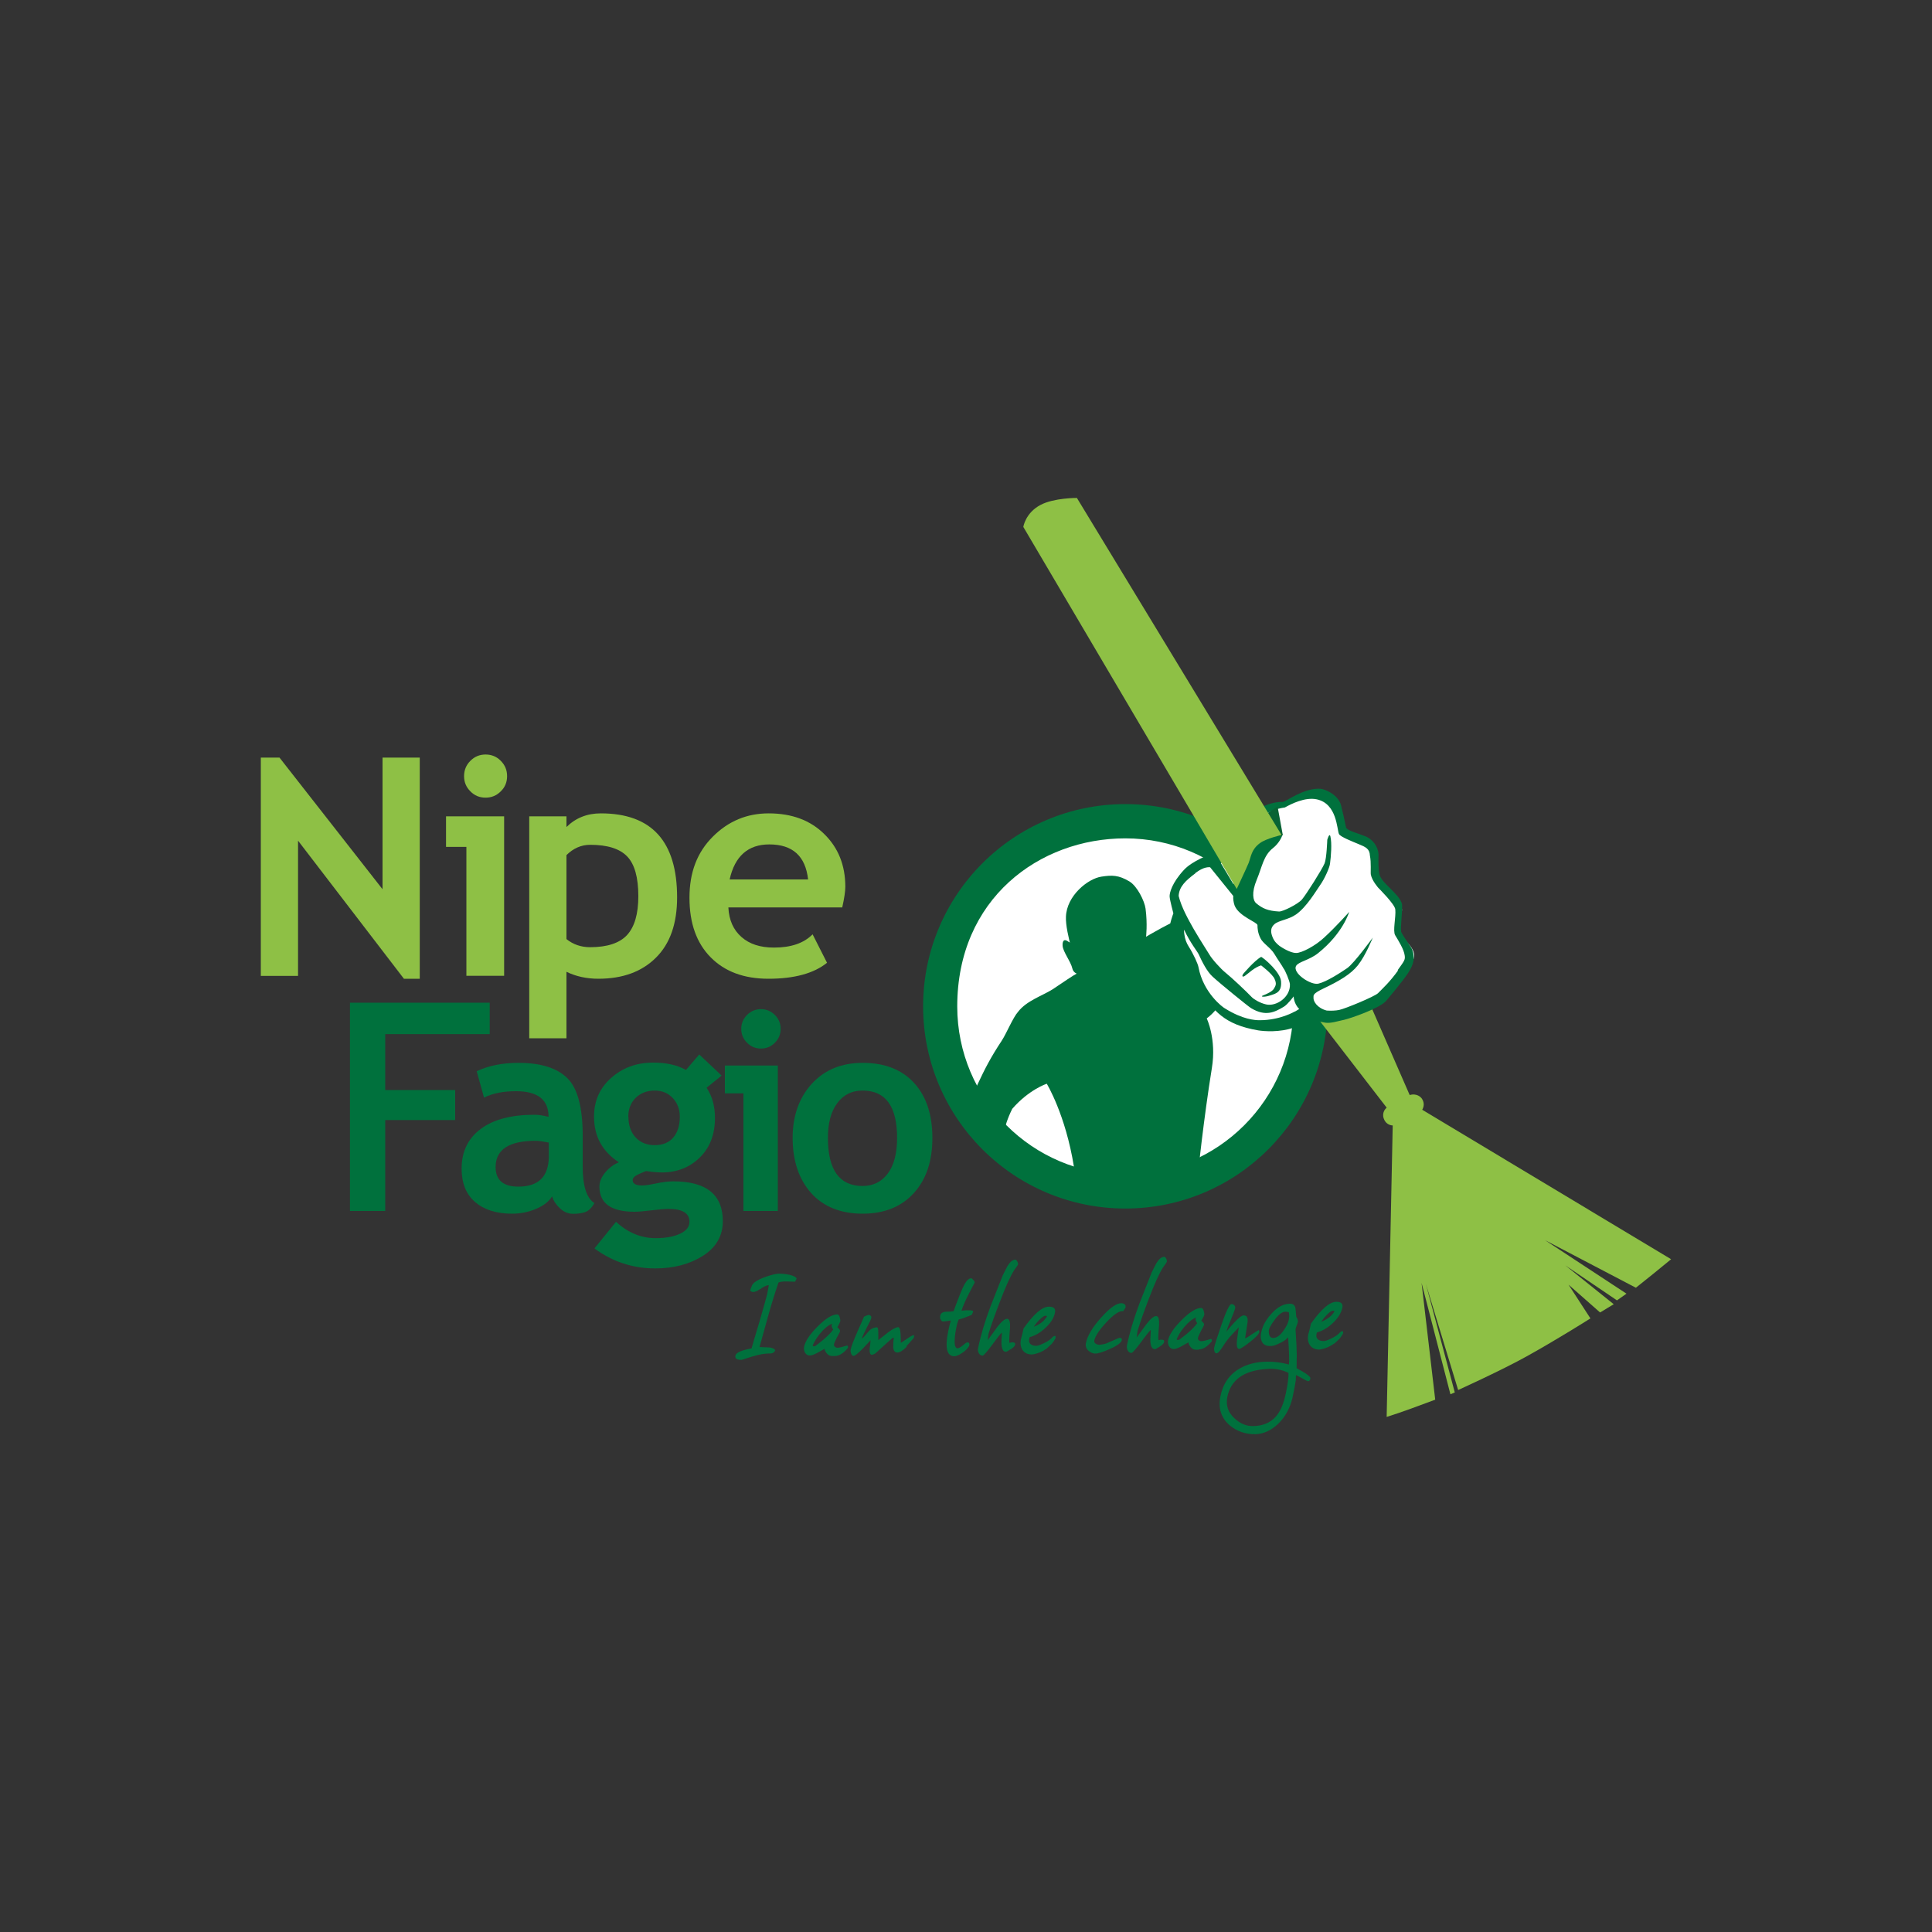
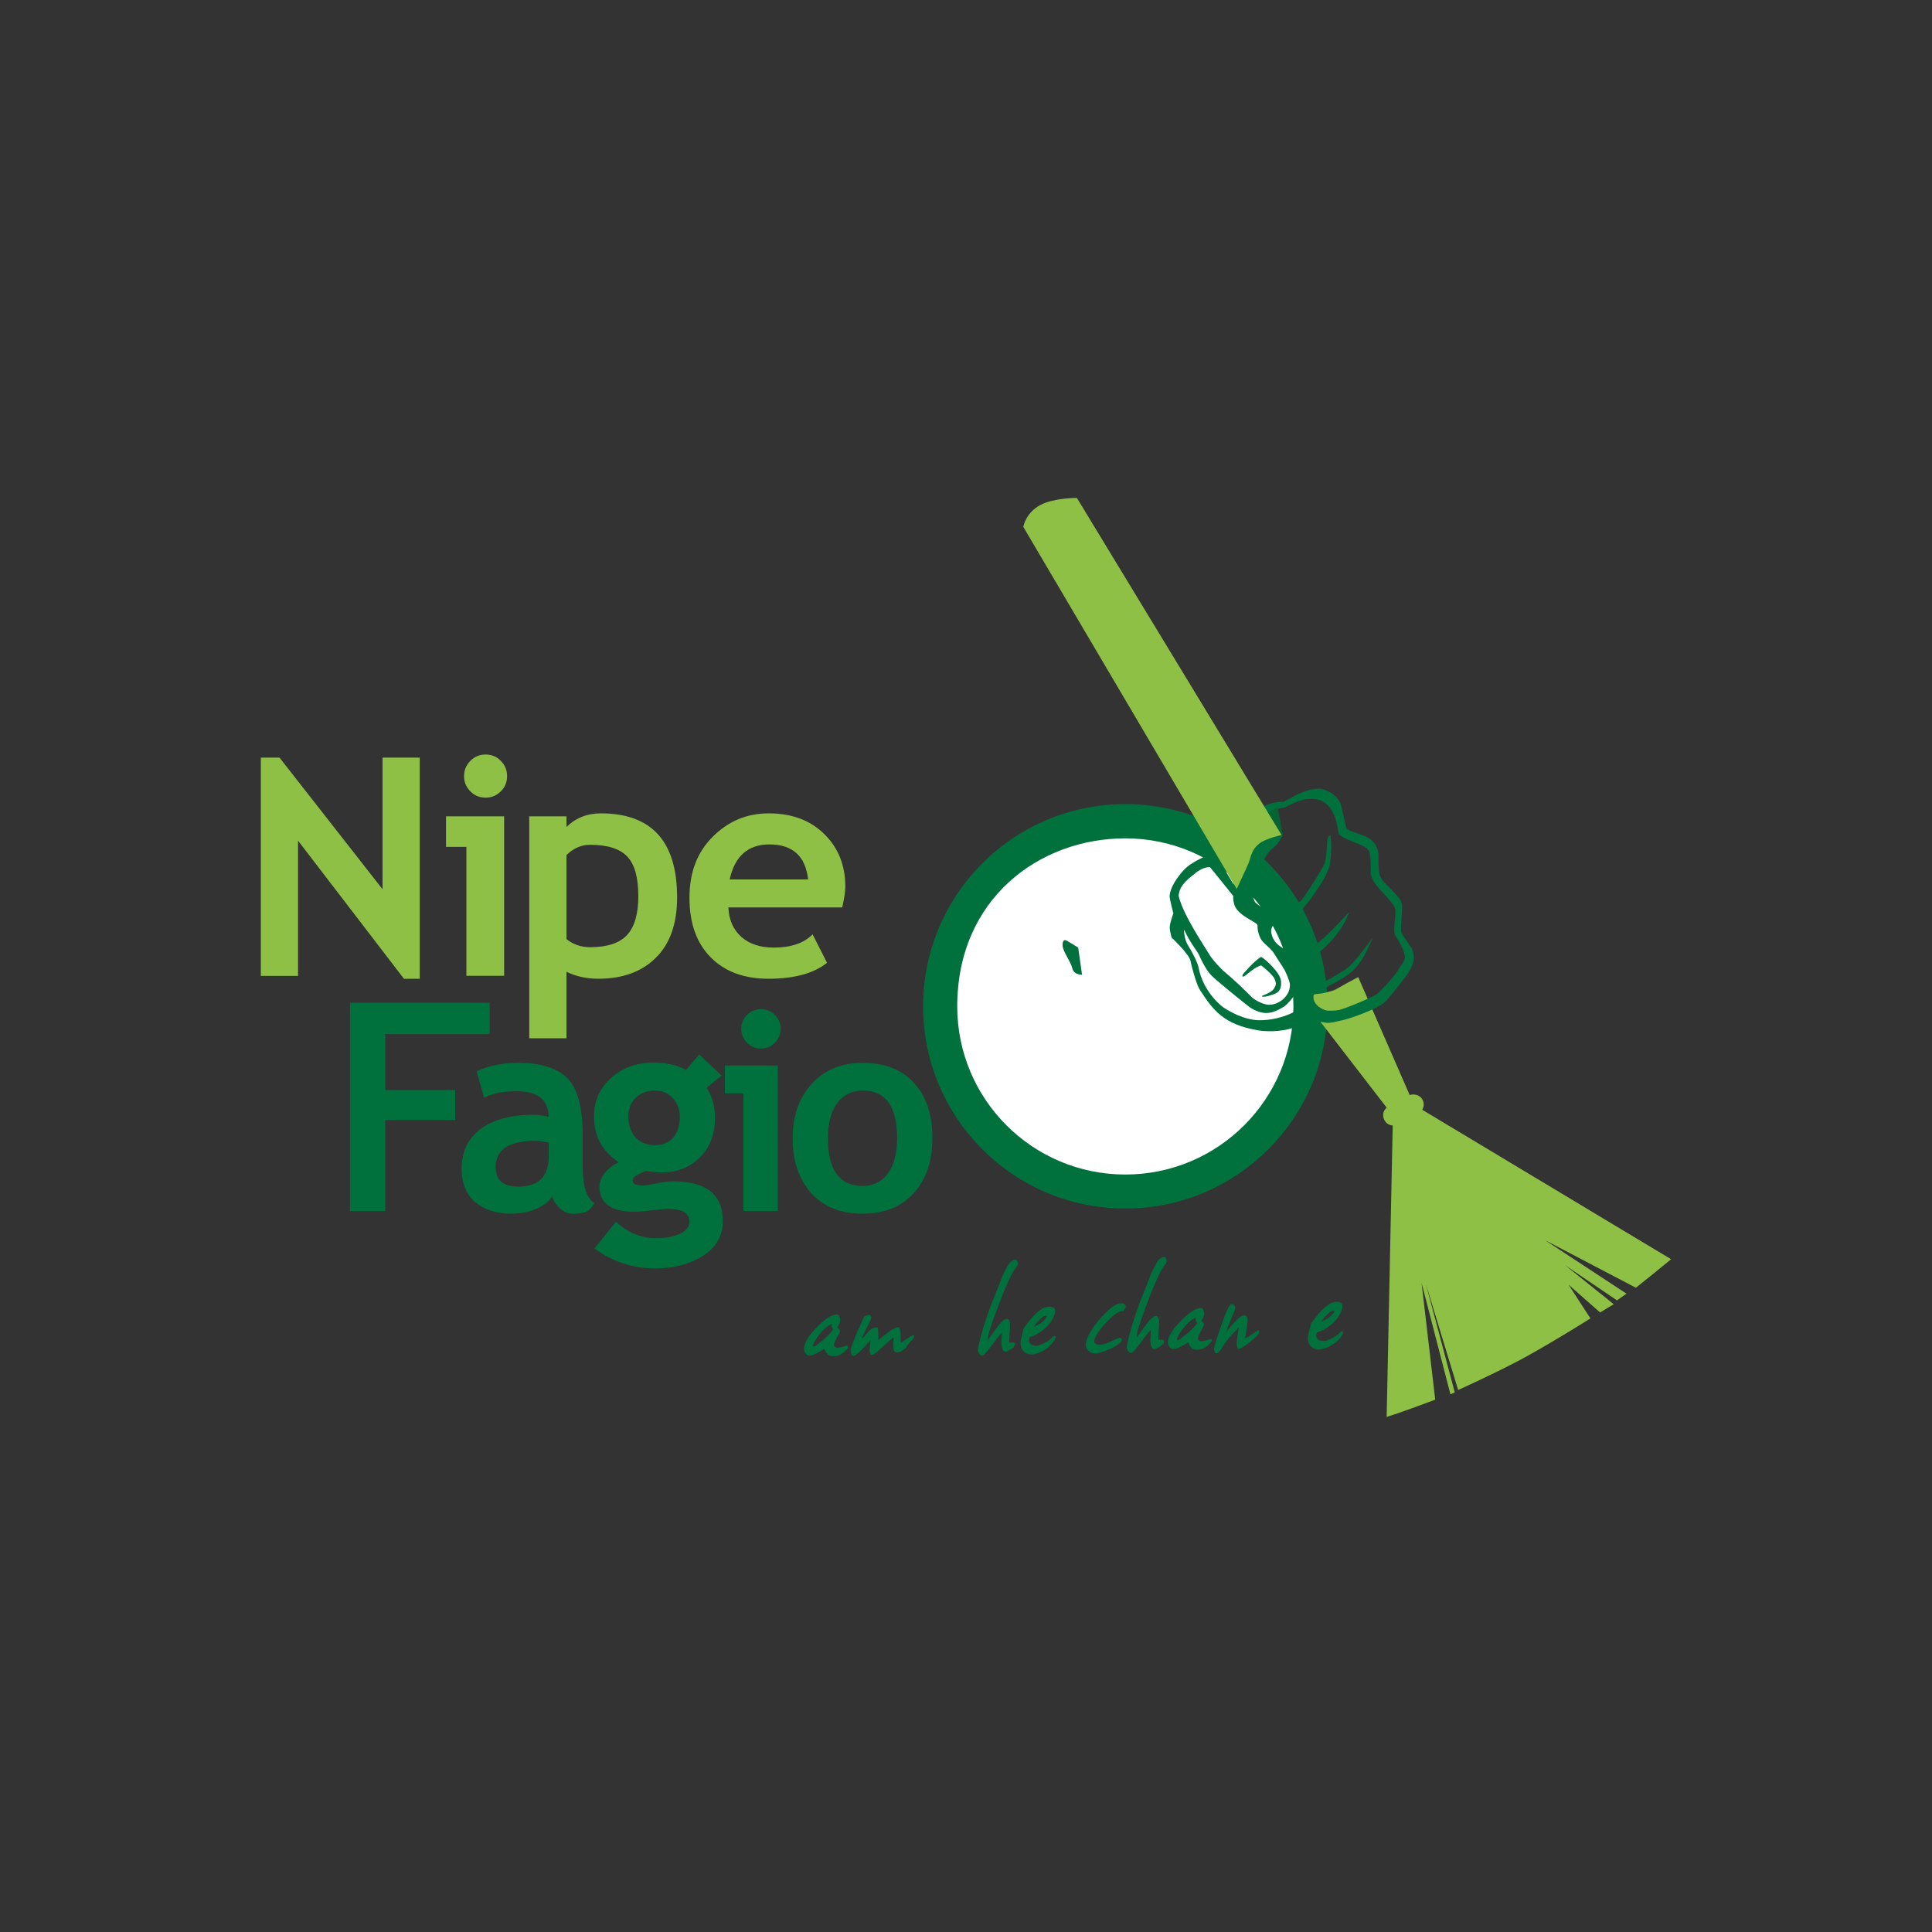
<svg xmlns="http://www.w3.org/2000/svg" id="katman_1" version="1.1" viewBox="0 0 150 150">
  <rect x="0" y="0" width="150" height="150" fill="#333333" stroke="none" />
  <defs>
    <style>
      .st0 {
        fill: #086334;
      }

      .st1, .st2 {
        fill: #8ec045;
      }

      .st3 {
        fill: #fff;
      }

      .st2 {
        fill-rule: evenodd;
      }

      .st4 {
        fill: #00713d;
      }
    </style>
  </defs>
-   <path class="st4" d="M59.01,100.08c-.2.15-.38.23-.54.23-.06,0-.13-.02-.22-.09,0-.08.03-.19.1-.32.05-.27.4-.51,1.02-.74.53-.19.93-.29,1.21-.27.36.01.66.06.91.14.23.08.34.16.36.24l-.12.24c-.22,0-.44-.01-.66-.02-.32,0-.54.03-.63.09-.29.85-.58,1.78-.85,2.77l-.62,2.23c.22.01.44.03.67.03.27.01.46.08.55.22-.06.15-.16.23-.32.25-.15,0-.3.01-.45.02-.35.03-.82.15-1.4.34-.29.1-.45.14-.45.14-.37,0-.53-.11-.47-.34.06-.23.47-.41,1.25-.55.03-.13.24-.83.62-2.1.35-1.21.55-1.92.59-2.1.09-.44.13-.68.12-.72-.22.04-.44.15-.66.32" />
  <path class="st4" d="M64.82,105.28h-.23c-.14,0-.27-.06-.39-.19-.11-.14-.18-.26-.18-.37-.18.1-.37.21-.55.31-.26.14-.46.21-.6.21-.17,0-.29-.08-.38-.24-.07-.15-.09-.29-.06-.44.09-.43.43-.95,1.05-1.57.62-.62,1.11-.93,1.51-.94.1,0,.17.08.21.24.03.12.05.21.04.28-.01.06-.05.14-.11.26-.06.12-.1.19-.12.2.05.06.09.11.14.16.06.07.08.13.07.17,0,.04-.08.19-.23.46-.14.27-.22.45-.24.55-.01.07,0,.11.02.13.06.09.15.14.25.14.13,0,.38-.06.73-.17.11,0,.08.1.09.17-.34.42-.69.64-1.02.64M64.58,102.86s.01-.06.03-.09c-.32.13-.63.39-.94.77-.26.32-.45.63-.57.91,0,.08.06.1.21.05.38-.29.61-.48.69-.55.29-.25.53-.5.69-.73-.1-.14-.14-.26-.12-.37" />
  <path class="st4" d="M70.4,104.56c-.29.29-.53.44-.72.45-.19,0-.3-.12-.33-.38,0-.47.03-.67.05-.74-.03,0,0-.03-.07-.03-.02,0-.25.21-.71.62-.45.41-.68.62-.69.62-.09.03-.15.09-.28.08-.11-.05-.15-.2-.13-.47.03-.21.06-.43.07-.65-.2.21-.4.42-.6.64-.37.38-.61.56-.71.57-.1,0-.17-.07-.21-.22-.04-.11-.04-.2-.02-.29.04-.21.22-.69.55-1.44.17-.36.32-.73.48-1.09.13-.07.24-.11.32-.13.11-.04.2.07.22.07.02.03.03.07.03.12,0,.03,0,.07-.03.12-.02.05-.03.09-.04.1,0,0-.11.22-.32.64-.21.42-.33.68-.35.79.08-.06.2-.17.34-.35.14-.18.25-.29.33-.36.15-.11.32-.17.5-.18.08,0,.11.15.11.43,0,.38,0,.56,0,.57.23-.18.47-.37.69-.55.39-.3.67-.45.85-.46.11,0,.17.18.19.54.01.23.02.45.02.68.21-.14.47-.31.77-.51.11-.06.19-.09.23-.09.04,0,.04.07.01.21-.33.38-.53.6-.58.65" />
-   <path class="st4" d="M73.01,102.43c-.02-.09-.03-.18-.01-.28.04-.2.2-.31.5-.31.21,0,.39-.01.54-.04.1-.29.26-.72.49-1.3.15-.38.27-.64.36-.8.19-.32.36-.47.53-.45.03,0,.08.05.16.14.08.08.1.15.09.2,0-.01-.14.26-.42.8-.29.56-.49,1.03-.6,1.37l.37-.03c.25,0,.42,0,.49.03.03.04.05.07.04.12,0-.02-.04.06-.11.21-.48.2-.81.32-1,.35-.07.12-.14.37-.21.73-.08.4-.11.73-.11,1.01,0,.34.09.51.23.5.1,0,.23-.08.4-.22.17-.14.26-.22.29-.22.04,0,.1-.02.12-.02.04,0,.08.05.11.14l-.03.14c-.09.18-.26.35-.52.53-.26.18-.46.26-.62.27-.58.01-.75-.64-.48-1.95.05-.26.12-.54.2-.82-.03,0-.13.01-.3.04-.16.02-.27.03-.29.03-.09,0-.16-.05-.19-.17" />
  <path class="st4" d="M78.44,104.77c-.18.12-.29.18-.34.18-.23,0-.34-.23-.35-.72,0-.04,0-.29.04-.77-.09.06-.35.39-.78.98-.4.54-.65.81-.72.81-.13,0-.24-.07-.3-.2-.06-.12-.08-.25-.05-.38.19-.94.51-2.03.97-3.26.32-.8.63-1.6.95-2.41.24-.46.36-.72.39-.75.19-.3.38-.45.59-.45.04,0,.09.04.14.14.05.09.07.16.06.21-.01.06-.06.14-.15.26-.05.07-.09.12-.14.19-.31.48-.69,1.33-1.15,2.55-.34.88-.63,1.69-.85,2.4l-.07.51c.26-.35.52-.71.77-1.06.31-.4.57-.61.74-.61.13,0,.21.13.23.39.01.15,0,.42-.04.82-.03.35-.03.57,0,.66.1-.03.17-.04.23-.04.16,0,.23.06.2.19-.02.11-.15.23-.37.37" />
  <path class="st4" d="M81.29,104.68c-.38.28-.77.43-1.16.48-.67.01-1.01-.51-.86-1.21.01-.08.09-.26.2-.81.79-1.12,1.44-1.69,1.97-1.69.38,0,.53.15.47.45-.08.43-.34.83-.76,1.21-.38.36-.79.59-1.21.71-.08.25-.05.43.09.55.11.08.25.12.43.12.13,0,.33-.08.62-.22.29-.14.5-.29.63-.45.19-.16.28-.13.24.09-.08.14-.16.27-.28.41l-.38.36ZM81.14,102.15c-.12.03-.28.16-.47.35-.16.16-.29.33-.41.51.48-.18.83-.46,1.03-.81-.04-.05-.1-.05-.15-.04" />
  <path class="st4" d="M86.15,104.74c-.54.24-.92.36-1.13.35-.17,0-.34-.08-.5-.21-.18-.16-.25-.35-.22-.56.11-.58.5-1.25,1.18-2.01.66-.74,1.18-1.12,1.57-1.13.21,0,.38.12.34.31,0,.04-.07.14-.19.31-.27-.05-.71.23-1.29.85-.56.6-.88,1.08-.95,1.43-.02.12.03.21.16.27.08.04.15.06.23.06.02,0,.1-.01.22-.03.13-.02.22-.04.3-.07.08-.03.25-.1.54-.23.28-.13.43-.19.46-.2.1-.03.18.03.21.03t0,.02s.03.07.02.11c-.04.2-.35.44-.95.7" />
  <path class="st4" d="M90.01,104.57c-.18.12-.3.18-.34.18-.23,0-.35-.23-.36-.72,0-.04.01-.3.04-.78-.09.07-.35.39-.78.98-.4.54-.65.81-.72.81-.13,0-.24-.07-.3-.21-.06-.12-.08-.25-.05-.38.19-.94.51-2.03.97-3.26.32-.8.63-1.6.95-2.41.24-.46.36-.72.39-.75.19-.3.38-.45.59-.45.04,0,.09.04.14.14.05.09.06.16.06.21-.01.05-.06.14-.15.26-.05.07-.09.12-.14.19-.31.48-.69,1.33-1.15,2.55-.34.88-.62,1.69-.84,2.4l-.07.51c.26-.35.52-.71.77-1.05.31-.4.56-.61.74-.61.13,0,.21.12.23.39.01.15,0,.42-.04.82-.03.35-.03.57,0,.66.1-.03.18-.04.23-.04.16,0,.23.06.2.19-.02.11-.15.23-.37.37" />
  <path class="st4" d="M93.07,104.79h-.23c-.14,0-.27-.05-.39-.19-.11-.14-.17-.25-.18-.38-.18.1-.37.21-.55.31-.26.14-.46.21-.59.21-.17,0-.29-.08-.38-.24-.07-.15-.09-.29-.06-.44.08-.42.43-.95,1.05-1.57.62-.62,1.11-.93,1.51-.94.1,0,.17.08.21.24.03.12.05.21.04.28-.01.06-.04.14-.11.26-.06.12-.1.18-.12.2.05.05.09.11.14.15.06.07.08.13.07.17,0,.04-.08.2-.23.47-.14.27-.22.45-.24.55-.01.07,0,.11.01.13.07.09.15.13.25.13.13,0,.38-.06.73-.17.11,0,.08.1.09.17-.34.42-.69.64-1.02.64M92.84,102.37s.01-.07.03-.09c-.32.14-.63.39-.94.77-.27.32-.45.63-.57.91,0,.08.06.1.21.05.38-.29.61-.48.69-.55.29-.25.53-.5.69-.73-.1-.14-.14-.27-.12-.37" />
  <path class="st4" d="M97.1,103.65c.28-.18.49-.31.63-.39.04.06.05.11.04.16-.03.17-.29.43-.76.8-.44.34-.71.51-.8.51-.16,0-.22-.23-.17-.68.04-.33.09-.66.14-1-.14.15-.32.35-.56.6-.2.2-.44.51-.71.94-.21.32-.35.48-.46.48-.08,0-.14-.06-.17-.18-.02-.09-.03-.16-.02-.22.05-.26.24-.84.55-1.75.38-1.11.65-1.67.8-1.67.19,0,.32.16.29.31-.02.12-.22.63-.59,1.53l-.1.33c.08-.13.27-.36.58-.7.39-.42.65-.62.8-.59.22,0,.31.19.27.53-.06.42-.13.83-.19,1.25.08-.02.22-.11.44-.25" />
-   <path class="st4" d="M99.4,104.26c-.31.16-.53.24-.67.24h-.17c-.29,0-.49-.12-.6-.36-.09-.2-.1-.43-.04-.69.1-.51.37-.99.79-1.45.46-.52.94-.77,1.43-.78.23,0,.37.09.43.3.01.06.04.29.07.7.01.07.14.19.13.38,0,.05-.03.15-.08.27-.05.14-.09.24-.1.31,0,.05,0,.08,0,.13.06.88.09,1.51.09,1.9-.01.34-.01.68-.01,1.02.75.39,1.1.66,1.07.8-.03.14-.08.2-.18.21-.03,0-.16-.06-.39-.19-.26-.15-.44-.24-.55-.29,0,.14-.02.29-.02.43-.04.29-.12.73-.25,1.32-.19.82-.56,1.5-1.12,2.04-.55.52-1.13.78-1.76.8-.77.01-1.43-.22-2-.69-.66-.57-.9-1.31-.72-2.24.2-.99.7-1.71,1.5-2.17.59-.34,1.29-.52,2.1-.53.58-.01,1.15.06,1.72.22.04-.22.02-.93-.06-2.12-.1.14-.3.29-.61.45M100.04,106.59c-.53-.26-1.11-.36-1.73-.3-1.75.12-2.75.85-3.02,2.17-.13.66.06,1.21.57,1.67.44.41.92.6,1.44.59.73-.01,1.31-.25,1.73-.71.38-.41.64-1.04.81-1.87.15-.72.21-1.24.2-1.55M100.05,101.88c-.05-.03-.14-.03-.26-.04-.24,0-.53.22-.84.65-.3.4-.45.69-.44.87,0,.35.12.52.33.52.28,0,.54-.19.81-.57.22-.31.36-.59.41-.84.05-.22.04-.42,0-.6" />
  <path class="st4" d="M103.6,104.3c-.38.27-.77.43-1.16.48-.67.01-1.01-.51-.86-1.21.02-.07.09-.26.2-.8.79-1.12,1.44-1.69,1.97-1.7.38,0,.53.15.47.46-.09.42-.34.82-.76,1.21-.38.36-.79.59-1.21.71-.09.25-.06.43.09.55.11.08.25.12.44.12.13,0,.33-.08.62-.22.29-.14.5-.29.63-.45.19-.16.28-.13.24.09-.08.14-.16.27-.28.41l-.38.36ZM103.46,101.76c-.12.03-.28.15-.47.35-.16.16-.29.33-.41.51.48-.18.83-.46,1.03-.81-.04-.05-.1-.05-.15-.04" />
  <polygon class="st4" points="29.91 80.29 29.91 84.63 35.34 84.63 35.34 86.96 29.91 86.96 29.91 94.02 27.17 94.02 27.17 77.85 38.02 77.85 38.02 80.29 29.91 80.29" />
  <path class="st4" d="M42.86,92.89c-.24.4-.66.72-1.25.97-.59.25-1.21.37-1.86.37-1.22,0-2.17-.31-2.87-.91-.7-.61-1.04-1.47-1.04-2.59,0-1.31.49-2.33,1.47-3.07.98-.74,2.37-1.11,4.18-1.11.31,0,.67.05,1.1.16,0-1.33-.84-1.99-2.52-1.99-.99,0-1.82.16-2.49.5l-.57-2.05c.91-.43,1.99-.65,3.24-.65,1.72,0,2.98.39,3.79,1.18.8.78,1.2,2.27,1.2,4.45v2.42c0,1.5.3,2.45.91,2.84-.22.38-.46.61-.73.7-.27.09-.57.13-.92.13-.38,0-.72-.14-1.02-.42-.3-.28-.51-.59-.61-.92M42.61,88.71c-.45-.09-.79-.14-1.01-.14-2.08,0-3.12.68-3.12,2.04,0,1.01.59,1.52,1.76,1.52,1.58,0,2.37-.79,2.37-2.37v-1.05Z" />
  <path class="st4" d="M46.16,96.92l1.67-2.06c.92.85,1.95,1.27,3.08,1.27.76,0,1.38-.11,1.88-.34.49-.23.74-.53.74-.93,0-.67-.54-1-1.63-1-.3,0-.74.04-1.32.11-.58.07-1.02.11-1.32.11-1.81,0-2.72-.65-2.72-1.95,0-.37.15-.74.45-1.1.3-.36.65-.62,1.06-.79-1.29-.84-1.93-2.02-1.93-3.55,0-1.21.44-2.21,1.33-3,.89-.79,1.97-1.19,3.27-1.19,1.01,0,1.86.19,2.54.57l1.03-1.2,1.74,1.64-1.17.94c.44.66.65,1.44.65,2.34,0,1.29-.39,2.31-1.18,3.08-.78.77-1.77,1.16-2.97,1.16-.19,0-.44-.02-.76-.05l-.43-.06s-.24.08-.56.23c-.33.15-.49.31-.49.47,0,.28.24.42.73.42.22,0,.58-.05,1.1-.16.51-.11.95-.16,1.32-.16,2.57,0,3.85,1.03,3.85,3.09,0,1.14-.51,2.03-1.54,2.69-1.03.65-2.26.98-3.71.98-1.73,0-3.29-.51-4.69-1.53M48.79,86.69c0,.67.18,1.2.55,1.61.37.4.87.61,1.49.61s1.11-.2,1.44-.59c.34-.39.51-.94.51-1.62,0-.57-.18-1.05-.54-1.44-.36-.39-.83-.59-1.41-.59s-1.1.19-1.48.57c-.38.38-.57.87-.57,1.47" />
  <path class="st4" d="M57.72,94.02v-9.13h-1.44v-2.16h4.11v11.29h-2.67ZM59.08,78.35c.42,0,.78.15,1.08.45.3.3.45.66.45,1.08s-.15.78-.45,1.08c-.3.3-.66.45-1.08.45s-.78-.15-1.08-.45c-.3-.3-.45-.66-.45-1.08s.15-.78.45-1.08c.3-.3.66-.45,1.08-.45" />
  <path class="st4" d="M61.54,88.35c0-1.72.5-3.12,1.49-4.21.99-1.08,2.31-1.62,3.94-1.62,1.72,0,3.05.52,4,1.56.95,1.04,1.42,2.46,1.42,4.27s-.48,3.23-1.45,4.29c-.97,1.06-2.29,1.59-3.97,1.59s-3.05-.54-4-1.61c-.95-1.07-1.43-2.5-1.43-4.28M64.28,88.35c0,2.49.9,3.73,2.69,3.73.82,0,1.47-.32,1.96-.97.48-.65.72-1.57.72-2.76,0-2.45-.89-3.68-2.68-3.68-.82,0-1.48.32-1.96.97-.49.65-.73,1.55-.73,2.71" />
  <polygon class="st1" points="31.36 75.99 23.14 65.27 23.14 75.77 20.25 75.77 20.25 58.82 21.7 58.82 29.7 69.04 29.7 58.82 32.59 58.82 32.59 75.99 31.36 75.99" />
  <path class="st1" d="M36.21,75.76v-10.01h-1.58v-2.37h4.51v12.38h-2.92ZM37.7,58.58c.46,0,.86.16,1.18.49.33.33.49.72.49,1.19s-.16.86-.49,1.18c-.33.33-.72.49-1.18.49s-.86-.16-1.18-.49c-.33-.33-.49-.72-.49-1.18s.16-.86.49-1.19c.33-.33.72-.49,1.18-.49" />
  <path class="st1" d="M43.98,75.44v5.17h-2.89v-17.23h2.89v.83c.72-.71,1.61-1.06,2.67-1.06,3.94,0,5.92,2.17,5.92,6.52,0,2.03-.54,3.59-1.64,4.68-1.09,1.09-2.58,1.64-4.47,1.64-.91,0-1.74-.18-2.48-.54M43.98,66.4v6.51c.52.42,1.14.63,1.84.63,1.33,0,2.29-.32,2.87-.95.58-.64.87-1.64.87-3.01,0-1.46-.29-2.49-.87-3.09-.58-.6-1.53-.9-2.87-.9-.69,0-1.31.27-1.85.81" />
  <path class="st1" d="M65.39,70.45h-8.84c.05.99.39,1.75,1.02,2.3.62.55,1.46.82,2.52.82,1.32,0,2.32-.34,3-1.03l1.12,2.21c-1.02.82-2.53,1.24-4.55,1.24-1.89,0-3.38-.55-4.48-1.66-1.1-1.11-1.65-2.65-1.65-4.63s.6-3.53,1.81-4.74c1.21-1.21,2.65-1.81,4.34-1.81,1.8,0,3.24.54,4.32,1.61,1.09,1.07,1.63,2.43,1.63,4.09,0,.36-.08.89-.24,1.61M56.66,68.28h6.08c-.2-1.81-1.2-2.72-3.01-2.72-1.65,0-2.68.91-3.08,2.72" />
  <path class="st3" d="M101.92,77.81c0,7.91-6.41,14.31-14.32,14.31s-14.31-6.41-14.31-14.31,6.41-14.31,14.31-14.31,14.32,6.41,14.32,14.31" />
  <path class="st4" d="M87.37,62.43c-8.67,0-15.7,7.03-15.7,15.7s7.03,15.7,15.7,15.7,15.7-7.03,15.7-15.7-7.03-15.7-15.7-15.7M87.37,91.19c-7.21,0-13.05-5.84-13.05-13.05,0-8.36,6.37-13.05,13.05-13.05,7.21,0,13.05,5.84,13.05,13.05s-5.84,13.05-13.05,13.05" />
  <path class="st1" d="M100.96,77.31l11.8,15.3-7.31-16.75c-1.52.8-1.66.95-2,1.06-.3.09-.7.19-.78.2-.23.04-1.71.19-1.71.19" />
-   <path class="st4" d="M94.82,66.17c-1.08,2.17.2,3.92-2.6,4.92-1.28.46-3.24,1.64-3.24,1.64,0,0,.12-.98-.04-2.19-.08-.59-.65-1.75-1.26-2.11-.84-.5-1.35-.49-2.15-.37-1.07.15-2.72,1.49-2.77,3.12-.06,1.24.9,4.04.98,4.33-.57.3-1.04.66-2,1.29-.78.5-2.04.89-2.7,1.76-.4.45-.89,1.66-1.26,2.23-.86,1.3-1.33,2.22-1.89,3.42-.89,1.89-.36,1.85-.67,3.68-.04.26,1.98,1.79,2.15,2.08.56-1.56.46-2.35,1.22-3.88,1.3-1.5,2.68-1.95,2.68-1.95,0,0,1.46,2.39,2.11,6.45,0,0,.15,1.32,1.47,2.28,1.54,1.13,2.58.82,4.24.67,3.75-1.29,3.91-2.33,3.91-2.33,0,0,.45-4.34,1.09-8.29.37-2.26-.4-3.85-.4-3.85,2.16-1.66,1.3-3.77,3.25-5.56.87-.7,2.61.12,2.61.12.36-.14-.65-2.19-.65-2.19.87-.41,1.18-.92,1.22-1.21.04-.29.02-.84.22-1.07.13-.15-3.44-3.25-5.52-2.98" />
-   <path class="st3" d="M94.13,66.87c-.58.13-1.87.41-2.48,1.74-.76,1.65-.23,2.42-.23,2.42,0,0-.35,1.41.18,1.93.53.52.8.94.9,1.31.08.31-.01.62.34,1.43.35.8,1.04,1.83,1.26,2.11.41.55,2.69,1.92,3.95,1.75,1.61-.23,2.57-.33,2.96-.85l.25-.32s1.1.44,1.57.56c.47.12,1.1,0,2.32-.46,1.22-.46,1.95-.71,2.29-1.18.34-.47.85-1.38,1.34-1.81.5-.43,1.16-.87.99-1.52-.16-.65-1.02-1.2-1.12-1.44-.11-.25-.02-1.22.18-1.78.2-.56-1.15-1.78-1.35-2.06-.21-.27-.93-.46-.68-1.27.27-.81.05-1.7-.48-2-.53-.3-1.82-.68-1.91-.93-.11-.25-.63-1.43-.6-1.75.03-.32-.66-1.32-1.47-1.15-.82.18-1.9.82-2.85.86-.95.03-2.09.75-2.39,1.28-.3.53-1.17,1.36-1.72,2.21-.55.85-1.23.9-1.23.9" />
  <path class="st2" d="M129.75,97.77l-19.33-11.61c.14-.23.16-.52.03-.76l-.02-.04c-.2-.37-.72-.49-1.1-.29l-.32.17-.8.44-.43.24c-.37.2-.5.66-.3,1.03l.02.04c.13.24.37.38.63.39l-.47,22.63c1.16-.36,2.64-.92,3.77-1.34l-1.06-9.07,2.24,8.65.34-.14-2.25-8.44,2.51,8.25s3.4-1.54,5.37-2.64c2.41-1.34,4.9-2.92,4.9-2.92l-1.7-2.62,2.45,2.16,1.06-.64-3.75-3.01,4,2.71.74-.52-6.32-4.15,7.05,3.69c.58-.45,2.16-1.74,2.73-2.21" />
  <path class="st4" d="M82.99,73.14c-.41-.33-.51-.04-.49.29.04.49.63,1.21.76,1.77.12.5.75.48.75.48l-.3-2.11-.72-.44Z" />
  <path class="st4" d="M96.49,75.65s.89-1.07,1.43-1.36c.29.16,1.49,1.2,1.54,1.9.06.81-.34.94-.83,1.09-.49.16-.76.11-.62.03.44-.18.78-.34.91-.57.13-.23.21-.36.03-.75-.18-.39-1.04-1.04-1.04-1.04-.55.18-.91.57-1.25.81-.17.12-.26.05-.16-.1" />
  <path class="st4" d="M109.66,73.76c-.09-.25-.63-.91-.87-1.4-.08-.39.12-1.67.06-2.17-.23-.83-1.59-1.61-1.74-2.29-.09-.39-.1-.96-.08-1.56-.03-.58-.42-1.16-1.02-1.41-.59-.24-1.36-.42-1.5-.67-.11-.55-.26-1.22-.35-1.55-.14-1.02-1.35-1.45-1.63-1.47-1.31-.09-2.7,1.02-2.94,1.02-1.02,0-1.93.44-3.01,1.35-.6.5-1.58,1.95-2.08,2.58-.15.2-.53.14-.53.14,0,0-1.39.5-2.04,1.2-.94,1.01-1.14,1.8-1.12,2.09.02.29.29,1.29.29,1.29,0,0-.32.85-.28,1.18.02.23.14.7.14.7,0,0,1.38,1.3,1.47,1.81.04.26.44,1.8.72,2.24,1.04,1.61,1.87,2.71,4.55,3.16.44.07,1.65.17,2.76-.22.88-.31,1.26-.78,1.26-.78,0,0,.41.28,1.17.4.42.07.97-.12,1.46-.22.49-.11,2.71-.87,3.25-1.45.33-.39,1.26-1.49,1.72-2.18.52-.78.51-1.28.34-1.77M92.8,67.79c.27-.2.69-.49,1.15-.46l1.8,2.23c-.02.2.02.53.11.76.35.84,1.77,1.28,1.77,1.51s.02.6.24,1.03c.19.39.8.74,1.07,1.2.27.45.59.89.71,1.12.13.14.49,1.02.5,1.24.04,1.01-1.07,1.75-1.86,1.56-.48-.11-.94-.4-1.09-.55-.47-.49-1.53-1.49-2.06-1.92-.34-.27-1.05-1.05-1.25-1.41-.09-.16-.67-1.04-1.2-1.95-.44-.78-.96-1.7-1.18-2.59.04-.72.54-1.19,1.29-1.75M100.53,78.53s-1.12.68-2.73.68c-.36,0-1.31-.05-2.7-.92-.15-.07-1.68-1.2-2.05-3.2-.04-.24-.38-1.01-.76-1.6-.17-.27-.29-.57-.34-.97-.02-.18-.03-.24-.02-.34.5,1.05,1.01,1.66,1.13,1.9.29.63.65,1.35,1.09,1.75.62.57,2.75,2.3,2.98,2.44,1.13.68,1.83.32,2.55-.11.3-.18.76-.8.76-.8,0,0,0,.55.43.98l-.35.21ZM108.55,75.34c-.65.91-1.18,1.38-1.56,1.77-.26.26-2.56,1.21-3.01,1.3-.27.06-.64.07-.97.05-.74-.19-1.06-.72-1.03-1.01.01-.17-.1-.29.79-.71,1.2-.57,2.11-1.1,2.66-1.8.61-.77,1.15-2.14,1.15-2.14,0,0-1.45,2-1.99,2.37-.53.36-1.59,1.05-2.23,1.2-.6.14-2.04-.83-1.73-1.38.19-.33,1.03-.44,1.71-.99,1.94-1.55,2.41-3.2,2.41-3.2,0,0-1,1.13-1.94,1.99-.68.64-1.74,1.2-2.18,1.2-.44,0-1.11-.42-1.29-.55-.23-.18-.42-.37-.55-.71-.12-.31-.19-.68.16-.98.35-.3,1.08-.34,1.67-.75.82-.57,1.55-1.82,1.86-2.26.38-.53.75-1.4.78-1.67.08-.6.16-1.6.03-2.14-.08-.3-.24.27-.24.27,0,0-.05,1.45-.21,1.83-.21.5-1.45,2.45-1.76,2.81-.31.36-1.48.94-1.77.93-.88-.05-1.3-.24-1.79-.65-.23-.19-.37-.81.05-1.81.42-1,.52-1.89,1.27-2.47.46-.36.72-.91.71-1.01,0-.06-.39.03-.65.05-.68.04-1.66.4-1.94,1.16-.24.66-.68,2.03-1.06,2.43-.05.06-.1.11-.14.17l-.97-1.62s.05-.03.05-.03c0,0,1.3-2.19,2.05-2.76.75-.57,1.09-.73,1.09-.73,0,0,.37-.6,1.78-.81.5-.28,1.57-.82,2.47-.63,1.59.34,1.56,2.34,1.73,2.7.13.22.98.55,1.53.78.54.22.85.36.87.89.11.53.04,1.33.07,1.47.09.48.58,1.03.58,1.03,0,0,1.3,1.29,1.32,1.68.06.6-.21,1.66-.01,2,.26.43.68,1.1.74,1.57.05.34-.02.41-.55,1.15" />
  <polygon class="st0" points="98.4 63.14 99.19 64.96 99.6 64.85 99.19 62.62 98.4 63.14" />
  <path class="st1" d="M79.45,40.91l16.57,28.11s.3-.65.44-.95c.18-.39.34-.73.48-1.06.2-.52.21-1.05.88-1.55.5-.37,1.68-.63,1.68-.63l-15.89-26.17s-1.78-.01-2.82.54c-1.18.62-1.34,1.71-1.34,1.71" />
</svg>